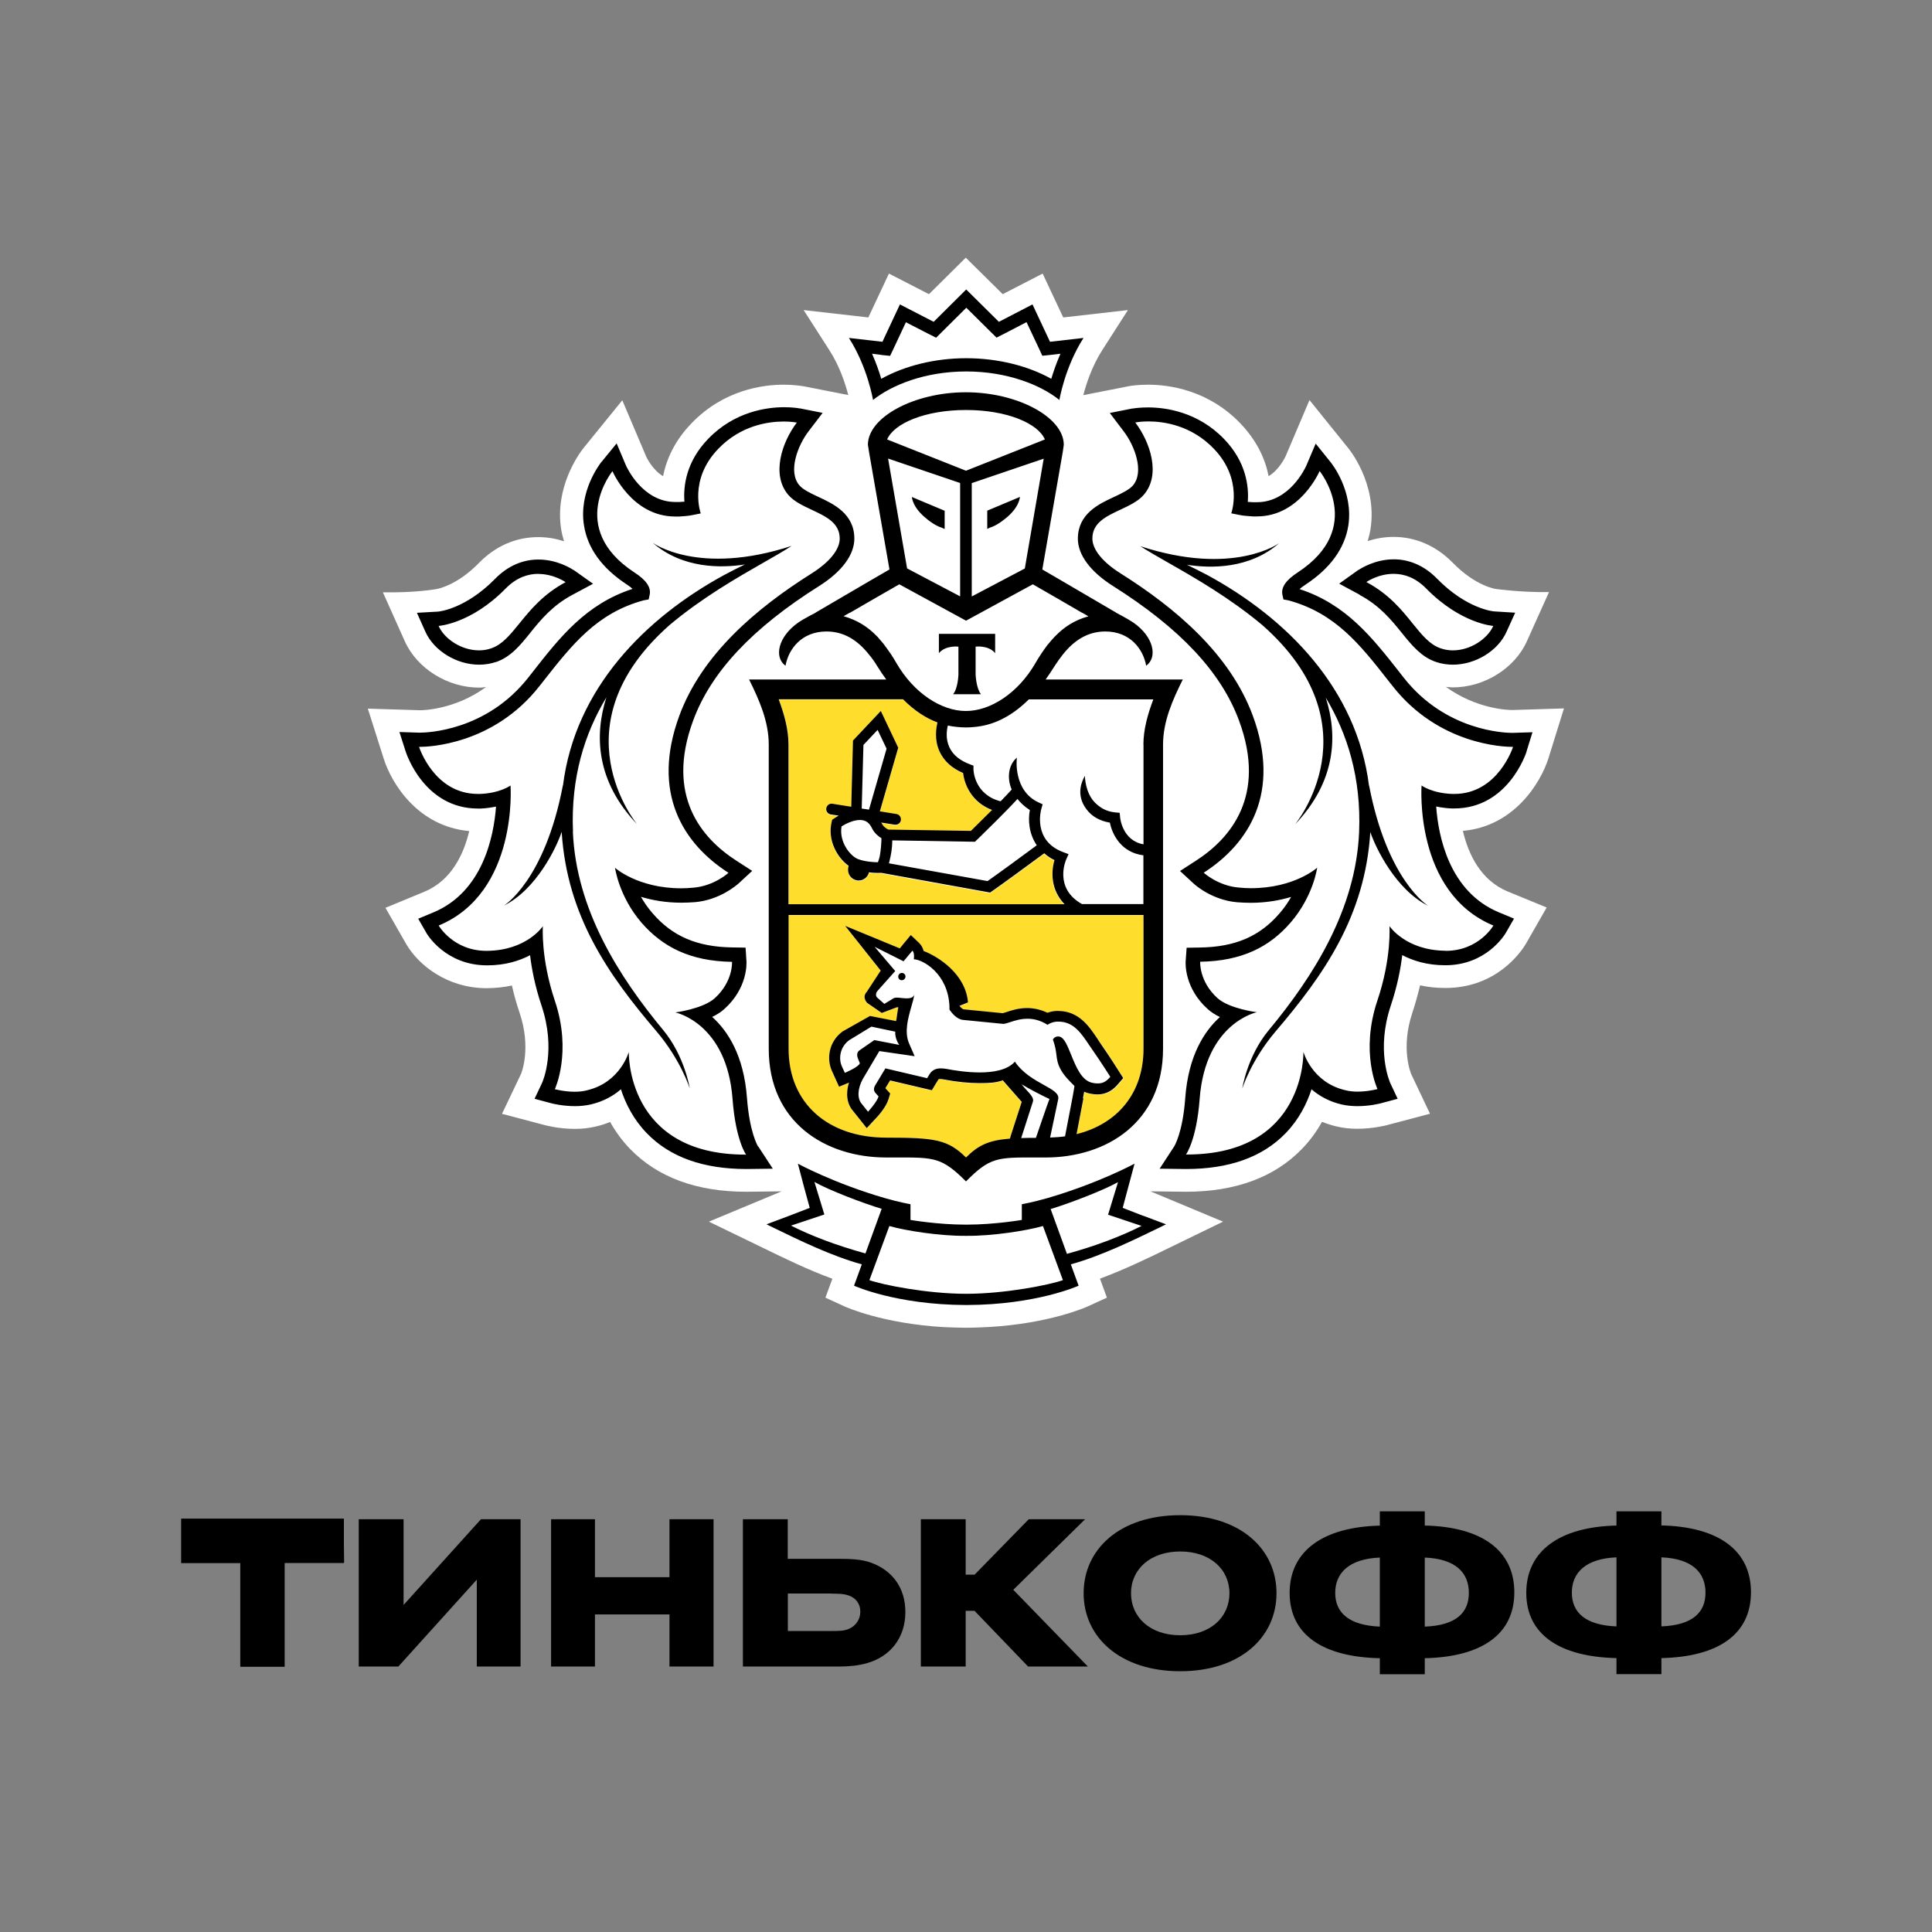
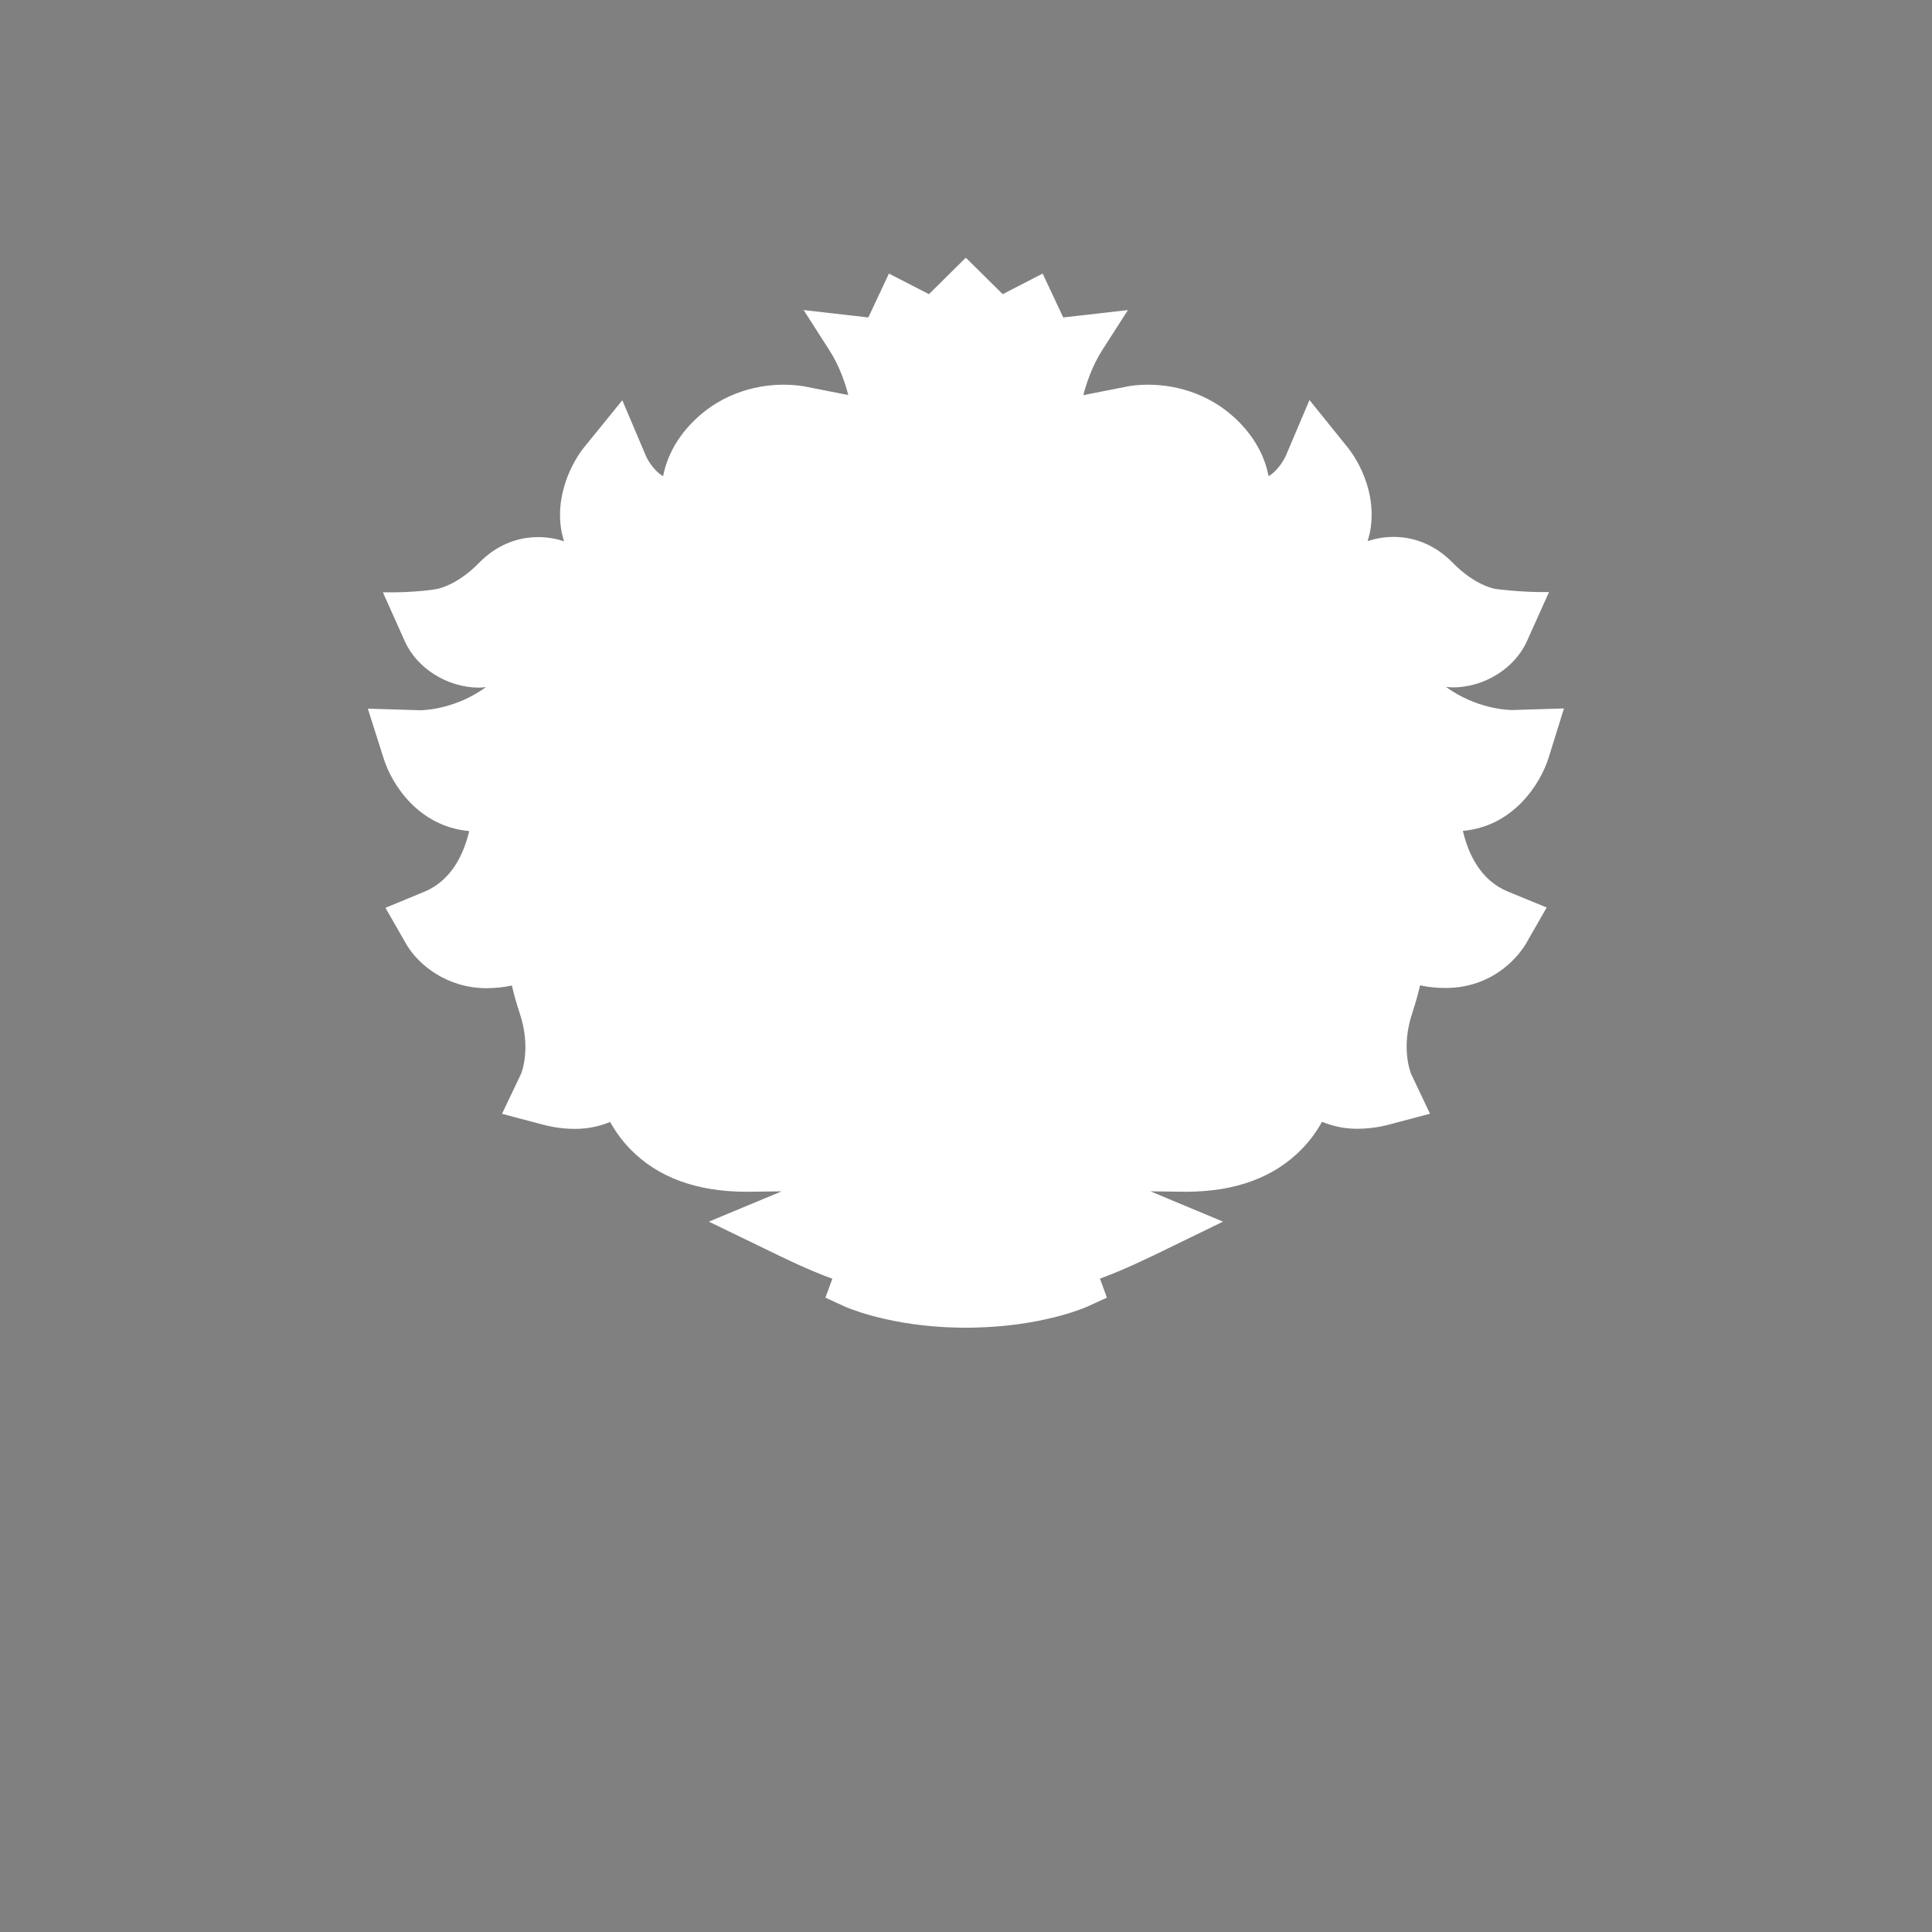
<svg xmlns="http://www.w3.org/2000/svg" id="_Слой_1" data-name="Слой 1" viewBox="0 0 181 181">
  <rect x="0" y="0" width="181" height="181" fill="#808080" stroke="none" />
  <defs>
    <style>
      .cls-1 {
        fill: #fff;
      }

      .cls-1, .cls-2, .cls-3 {
        fill-rule: evenodd;
      }

      .cls-2 {
        fill: #ffdd2d;
      }
    </style>
  </defs>
  <g>
    <path class="cls-1" d="m146.52,66.37l-1.45,4.66c-.77,2.42-3.3,6.4-8.02,6.81.51,2.18,1.66,4.63,4.2,5.68l3.65,1.5-1.97,3.44c-.44.73-2.74,4.1-7.52,4.1-.82,0-1.61-.08-2.37-.25-.2.85-.44,1.71-.72,2.56-1.12,3.34-.15,5.66-.11,5.76l1.76,3.71-4.04,1.07s-1.26.34-2.76.34c-.69,0-1.35-.07-1.96-.22-.47-.11-.92-.26-1.36-.43-.52.94-1.15,1.79-1.89,2.55-2.57,2.65-6.23,4-10.86,4l-3.32-.04,6.8,2.84-5.08,2.47c-1.8.88-4.12,2.01-6.45,2.87l.65,1.78-1.79.82c-.16.07-3.57,1.6-9.24,1.93,0,0-1.36.07-2.12.07s-2.14-.06-2.14-.06c-5.71-.33-9.14-1.87-9.3-1.94l-1.78-.82.65-1.77c-2.27-.83-4.5-1.92-6.39-2.84l-5.18-2.51,6.82-2.84-3.3.04h-.02c-4.62,0-8.28-1.34-10.86-3.99-.74-.76-1.37-1.62-1.89-2.55-.43.18-.88.32-1.35.43-.62.15-1.28.22-1.97.22-1.52,0-2.74-.34-2.79-.35l-4.02-1.06,1.8-3.78h0c.04-.11.95-2.41-.15-5.68-.29-.85-.53-1.71-.72-2.56-.76.16-1.54.24-2.35.25-3.75,0-6.39-2.19-7.51-4.06l-1.99-3.47,3.65-1.51c2.53-1.05,3.68-3.5,4.2-5.68-4.78-.43-7.27-4.41-8.02-6.81l-1.48-4.66,4.9.15c.36,0,3.31-.09,6.17-2.17-.07,0-.13.01-.2.02-.15.02-.3.03-.45.03-2.94,0-5.8-1.78-6.95-4.33l-2.06-4.6c3.04.06,5.01-.3,5.01-.3h0s0,0,0,0c.11-.02,1.92-.33,3.99-2.45,1.55-1.59,3.47-2.42,5.55-2.42.91,0,1.72.16,2.42.39-.11-.37-.21-.75-.27-1.14-.6-3.88,1.61-6.97,2.06-7.55l3.67-4.52,2.25,5.3s.56,1.22,1.57,1.81c.31-1.55,1.06-3.3,2.67-4.96,3.02-3.14,6.7-3.61,8.63-3.61.9,0,1.53.1,1.74.13l.14.02,4.17.82c-.25-.97-.78-2.67-1.77-4.2l-2.41-3.76,6.06.69,1.93-4.11,3.75,1.93,3.45-3.42,3.46,3.42,3.74-1.93,1.93,4.11,6.06-.69-2.41,3.76c-.98,1.53-1.52,3.24-1.77,4.21l4.37-.86c.15-.02.79-.12,1.69-.12,1.93,0,5.61.47,8.64,3.61,1.6,1.67,2.36,3.41,2.66,4.96,1.01-.6,1.58-1.84,1.59-1.86l2.24-5.27,3.62,4.49s2.76,3.28,2.1,7.58c-.06.39-.16.77-.27,1.14.7-.22,1.51-.39,2.42-.39,2.08,0,4,.84,5.55,2.42,2.16,2.21,4.03,2.46,4.05,2.46,0,0,2.37.33,4.97.29l-2.07,4.6c-1.14,2.55-4,4.33-6.95,4.33-.15,0-.3-.02-.45-.03-.06,0-.13-.01-.19-.02,2.87,2.08,5.82,2.17,6.23,2.17l4.81-.15Zm-105.62-11.19s0,0,0,0h0Z" />
-     <path class="cls-2" d="m99.75,84.74h-25.86v-14.95c0-1.45-.42-2.9-.92-4.25h11.65c1.11,1.1,2.19,1.79,3.22,2.17-.13.53-.31,1.63.19,2.73.41.88,1.14,1.56,2.21,2.02.11,1.09.81,2.73,2.71,3.46-.84.84-1.65,1.64-1.98,1.96l-7.74-.12c-.17-.09-.47-.28-.61-.56,0-.02-.02-.04-.03-.05-.01-.01-.02-.03-.03-.05l1.26.2s.05,0,.08,0h0c.24,0,.46-.17.5-.42.04-.28-.15-.54-.42-.58l-1.55-.24,1.72-5.96-1.63-3.44-2.61,2.77-.16,6.2-1.76-.28c-.27-.05-.53.14-.58.42-.04.27.14.53.42.58l.74.11c-.26.15-.44.27-.46.28l-.15.11-.04.18c-.43,1.74.54,3.39,1.58,4.13l-.04.22c-.04.27.02.53.18.75.15.22.39.36.65.4.05.01.11.02.16.02.45,0,.85-.31.96-.77.39.05.75.06.99.06h.2l10.15,1.84.17-.12c.81-.56,3.89-2.81,4.9-3.56.28.24.59.46.96.64-.33,1.1-.35,2.79.94,4.13Zm-25.86,1.01h33.24v12.53c0,4.15-2.43,7.05-6.26,8l.64-3.35c.04-.2.08-.43.1-.62.18.08.37.14.58.18.24.05.46.07.66.07.98,0,1.55-.52,1.93-.96l.49-.58-.4-.63c-.04-.06-.93-1.47-1.61-2.44-.14-.19-.27-.38-.4-.58h0c-.78-1.17-1.75-2.63-3.71-2.63h-.18c-.32.03-.6.09-.82.17-.61-.29-1.25-.44-1.91-.44-.81,0-1.49.22-1.95.38-.04.01-.08.02-.12.04-.08.03-.16.05-.22.06l-3.66-.36s-.2-.1-.38-.31v-.02l.79-.32c-.22-2.64-2.75-4.27-4.16-4.82-.06-.26-.19-.53-.41-.74l-.79-.75-.69.83-.34.42-5.12-2.11,3.33,4.19-1.31,2c-.48.51.05,1.02.05,1.02l1.36.94,1.41-.53s.06,0,.09,0c.02,0,.03,0,.05,0-.04.12-.08.44-.13.73-.03.23-.06.45-.09.56l-2.44-.48-2.57,1.45c-1.32.97-1.5,2.58-1.01,3.68l.28.62.4.88.9-.37s.02,0,.03-.01c-.32,1.03-.19,2.02.38,2.66l.55.69.73.92.8-.86c.23-.24.99-1.09,1.23-1.82l.17-.56-.39-.43-.07-.08.44-.72,3.19.75.72.17.38-.63.21-.34c.04-.07.05-.08.2-.08.11,0,.23.01.35.04,1.21.23,2.32.34,3.3.34s1.53-.04,2.21-.26c0,0,1.71,1.95,1.77,2.02l-1.05,3.24-.05.19c-1.99.16-2.95.6-4.12,1.77-1.7-1.69-2.9-1.87-7.46-1.87-5.46,0-9.16-3.21-9.16-8.33v-12.53Z" />
-     <path class="cls-3" d="m82.52,33.25l.87.09.38-.8,1.1-2.35,2.04,1.05.79.4,2.83-2.81,2.2,2.18.63.62.79-.4,2.02-1.05,1.11,2.35.37.8.87-.09.83-.1c-.38.86-.66,1.68-.86,2.35-2.2-1.23-5.05-1.93-7.97-1.93s-5.75.7-7.96,1.93c-.2-.68-.48-1.49-.86-2.35l.83.1Zm7.99,1.55c3.9,0,7.02,1.29,8.74,2.67,0,0,.51-3.09,2.26-5.81l-3.14.36-1.64-3.5-3.15,1.63-3.06-3.03-3.05,3.03-3.16-1.63-1.64,3.5-3.14-.36c1.75,2.72,2.26,5.81,2.26,5.81,1.73-1.38,4.84-2.67,8.74-2.67Zm9.44,82.65l-1.52-4.18c1.81-.55,4.91-1.74,6.31-2.52l-.93,3.05,3.14,1.05c-1.9.96-4.21,1.85-7,2.62Zm-9.43,3.76c-3.66,0-7.84-.84-9.07-1.28l1.87-5.07c1.55.45,4.78.94,7.12.92h.15c2.34.02,5.56-.47,7.12-.92l1.87,5.07c-1.23.44-5.41,1.28-9.06,1.28Zm-16.44-6.38l3.15-1.05-.93-3.05c1.39.79,4.5,1.97,6.3,2.52l-1.52,4.18c-2.78-.77-5.1-1.66-7-2.62Zm33.01-.93l-1.91-.74.53-1.98.58-2.16s-3.39,1.84-8.18,3.23c-1.36.39-2.38.57-2.38.57v1.47s-2.56.44-5.14.44h-.15c-2.59,0-5.14-.44-5.14-.44v-1.47s-1.03-.18-2.38-.57c-4.78-1.38-8.17-3.23-8.17-3.23l.57,2.16.54,1.98-1.92.74-2.13.8c.23.11.47.23.72.35h0c2.36,1.15,5.4,2.63,8.21,3.4l-.73,2s3.93,1.79,10.47,1.81h0s.09,0,.09,0h0c6.55-.02,10.48-1.81,10.48-1.81l-.73-2c2.84-.78,5.92-2.29,8.29-3.44l.63-.31-2.13-.8Zm28.35-24.82c3.11,0,4.47-2.37,4.47-2.37-7.46-3.1-6.73-13.12-6.73-13.12,0,0,.97.72,2.86.79.07,0,.13,0,.2,0,4.11,0,5.51-4.41,5.51-4.41h-.08c-.75,0-6.87-.18-11.19-5.68l-.38-.48c-2.68-3.42-5-6.38-9.41-7.57l-.45-.08-.1-.46c-.13-.7.36-1.37,1.45-2.08,6.35-4.17,2.04-9.49,2.04-9.49,0,0-1.81,4.25-5.87,4.25-.05,0-.1,0-.15,0-.05,0-.1,0-.15,0h-.08c-.43-.03-.85-.05-1.28-.14l-.75-.15s1.16-3.15-1.63-6.05c-2.1-2.19-4.66-2.56-6.14-2.56-.75,0-1.22.1-1.22.1,1.4,1.84,2.42,4.89.8,6.77-.54.63-1.39,1.02-2.22,1.41-1.32.62-2.6,1.22-2.6,2.69,0,1.02.95,2.21,2.66,3.28,5.14,3.24,10.24,7.55,12.37,13.32,2.65,7.19-.34,11.97-4.6,14.71,0,0,1.34,1.23,3.28,1.39.39.04.78.06,1.14.06,4.09,0,6.21-1.92,6.21-1.92,0,0-.35,2.66-2.48,5.13-1.97,2.28-4.55,3.62-8.48,3.68,0,0-.12,1.83,1.62,3.41,1.12,1,3.69,1.32,3.69,1.32,0,0-4.82.98-5.36,8.12-.29,3.87-1.28,5.21-1.28,5.21h.09c11.19,0,10.91-9.62,10.91-9.62,0,0,.78,2.85,3.9,3.59.38.1.78.14,1.16.14,1,0,1.88-.24,1.88-.24,0,0-1.64-3.45-.01-8.29,1.35-4.01,1.13-6.98,1.13-6.98,0,0,1.51,2.28,5.25,2.31h.04Zm7.59-18.7c-.07.22-1.76,5.36-6.8,5.36h-.24c-.54-.02-1.02-.1-1.44-.18.2,2.8,1.23,7.98,5.87,9.91l1.42.59-.77,1.34h0c-.13.22-1.85,3.03-5.67,3.03-1.71,0-3.04-.43-4.03-.95-.15,1.27-.46,2.9-1.07,4.72-1.4,4.17-.12,7.11-.05,7.27h0s.69,1.47.69,1.47l-1.57.42h0c-.14.04-1.08.27-2.21.27-.54,0-1.03-.06-1.48-.16-1.19-.28-2.1-.81-2.81-1.42-.43,1.32-1.16,2.81-2.43,4.12-2.16,2.23-5.27,3.35-9.34,3.35l-2.46-.03,1.36-2.08s.8-1.24,1.04-4.54c.29-3.96,1.78-6.27,3.25-7.59-.42-.2-.82-.45-1.15-.75-2.17-1.95-2.08-4.25-2.06-4.5l.09-1.24,1.23-.02c3.32-.05,5.62-1.04,7.49-3.22.44-.51.79-1.02,1.07-1.52-1.03.31-2.3.55-3.79.55-.39,0-.82-.02-1.26-.05-2.32-.2-3.9-1.58-4.07-1.74h0s-1.29-1.19-1.29-1.19l1.47-.95c3.28-2.11,6.65-6.1,4.07-13.11-1.67-4.56-5.54-8.68-11.82-12.64-2.12-1.34-3.29-2.92-3.29-4.43,0-2.33,1.95-3.25,3.38-3.91l.13-.06c.65-.31,1.31-.63,1.64-1.01,1.1-1.28.17-3.74-.85-5.07l-1.31-1.73,2.12-.42s.03,0,.06,0c.17-.03.69-.1,1.42-.1,1.59,0,4.63.39,7.11,2.96,2.06,2.14,2.33,4.42,2.22,5.89.16.01.31.02.48.03h.14s.23,0,.23,0c3.07,0,4.54-3.22,4.63-3.42h0s.88-2.07.88-2.07l1.4,1.74c.09.11,2.15,2.69,1.66,5.93-.34,2.15-1.69,4.01-4.01,5.54-.25.16-.43.3-.56.42,4.36,1.42,6.8,4.53,9.37,7.8l.02.03.37.47c3.94,5.02,9.51,5.17,10.17,5.17h0l1.89-.06-.56,1.81Zm-12.47-16.62c.94,0,2.03.32,3.07,1.39,3.25,3.3,6.27,3.49,6.27,3.49-.55,1.22-2.14,2.29-3.79,2.29-.38,0-.76-.06-1.14-.19-1.03-.35-1.75-1.25-2.62-2.32-1.01-1.26-2.22-2.76-4.34-3.89,0,0,1.09-.77,2.55-.77Zm-3.19,1.97c1.88,1,2.98,2.35,3.94,3.54l.04.05h0c.93,1.15,1.82,2.24,3.2,2.7.5.17,1.03.25,1.57.25,2.1,0,4.22-1.29,5.02-3.08l.81-1.79-1.95-.12c-.09,0-2.6-.23-5.39-3.09-1.15-1.17-2.54-1.79-4.03-1.79-1.76,0-3.08.85-3.31,1h-.02s-1.79,1.28-1.79,1.28l1.93,1.04Zm.89,17.91v-.07c1.72,8.98,5.54,11.29,5.54,11.29-3.04-1.5-4.95-5.48-5.42-6.91-.5,7.89-4.35,13.37-8.85,18.65-2.33,2.73-3.15,5.39-3.15,5.39,0,0,.45-3.01,2.47-5.46,4.2-5.05,8.18-11.34,8.48-18.6.2-5.07-1.1-9.19-3.13-12.58,1.14,3.53.98,7.85-2.88,11.89,0,0,7.68-9.22-3.06-18.68-3.05-2.55-6.31-4.42-8.81-5.84h0c-1.02-.58-1.92-1.1-2.62-1.55,8.75,2.86,13.02-.29,13.02-.29-2.79,2.43-6.41,2.38-8.65,2.03.61.3,1.24.61,1.92.97,7.38,4.01,14.01,10.62,15.14,19.77Zm-58.44,34.53c-11.19,0-10.91-9.62-10.91-9.62,0,0-.78,2.85-3.9,3.59-.37.1-.77.14-1.16.14-1,0-1.87-.24-1.87-.24,0,0,1.63-3.45,0-8.29-1.34-4.01-1.12-6.98-1.12-6.98,0,0-1.5,2.28-5.25,2.31h-.04c-3.11,0-4.47-2.37-4.47-2.37,7.46-3.1,6.73-13.12,6.73-13.12,0,0-.97.72-2.86.79-.07,0-.13,0-.2,0-4.11,0-5.51-4.41-5.51-4.41h.08c.76,0,6.87-.18,11.19-5.68l.37-.47c2.69-3.42,5.01-6.39,9.41-7.58l.46-.08.1-.46c.13-.7-.35-1.37-1.45-2.08-6.35-4.17-2.04-9.48-2.04-9.48,0,0,1.8,4.25,5.87,4.25.05,0,.1,0,.14,0h0s.1,0,.15,0h.11c.42-.03.84-.05,1.25-.14l.75-.15s-1.16-3.15,1.64-6.05c2.1-2.19,4.66-2.56,6.14-2.56.75,0,1.22.1,1.22.1-1.4,1.84-2.41,4.89-.8,6.77.54.63,1.39,1.02,2.22,1.41,1.32.62,2.6,1.22,2.6,2.69,0,1.02-.95,2.21-2.66,3.28-5.14,3.24-10.25,7.55-12.37,13.32-2.65,7.2.34,11.97,4.61,14.71,0,0-1.34,1.23-3.28,1.39-.39.04-.78.06-1.14.06-4.09,0-6.21-1.92-6.21-1.92,0,0,.35,2.66,2.47,5.13,1.98,2.28,4.56,3.62,8.49,3.68,0,0,.12,1.83-1.62,3.41-1.12,1-3.69,1.33-3.69,1.33,0,0,4.83.98,5.36,8.12.29,3.87,1.27,5.21,1.27,5.21h-.08Zm1.19-.77h0c-.06-.12-.79-1.37-1.03-4.54-.29-3.96-1.79-6.27-3.26-7.59.43-.2.82-.45,1.15-.75,2.17-1.95,2.08-4.25,2.06-4.5l-.08-1.24-1.24-.02c-3.31-.05-5.62-1.04-7.49-3.22-.44-.51-.79-1.02-1.07-1.52,1.03.31,2.29.55,3.79.55.4,0,.82-.02,1.26-.05,2.33-.2,3.9-1.59,4.08-1.74l1.29-1.19-1.47-.95c-3.29-2.11-6.65-6.1-4.07-13.11,1.67-4.56,5.54-8.68,11.83-12.64,2.12-1.34,3.28-2.92,3.28-4.43,0-2.33-1.95-3.25-3.37-3.91l-.13-.06c-.66-.31-1.31-.63-1.64-1.01-1.11-1.28-.17-3.74.85-5.07l1.32-1.73-2.13-.42h-.05c-.16-.03-.68-.11-1.43-.11-1.59,0-4.63.39-7.11,2.96-2.07,2.14-2.34,4.42-2.23,5.89-.16.01-.32.02-.48.03h-.13s-.23,0-.23,0c-3.11,0-4.58-3.3-4.64-3.43l-.87-2.06-1.42,1.74h-.01c-.18.24-2.13,2.78-1.63,5.93.33,2.15,1.68,4.01,4,5.54.25.16.43.3.55.42-4.36,1.42-6.8,4.52-9.36,7.79l-.03.04-.37.47c-3.94,5.02-9.51,5.17-10.18,5.17l-1.9-.06.58,1.81c.07.22,1.75,5.36,6.79,5.36h.24c.53-.02,1.01-.1,1.44-.18-.21,2.8-1.24,7.98-5.87,9.91l-1.42.59.77,1.34h0c.09.16,1.82,3.03,5.69,3.03,1.7,0,3.03-.43,4.02-.95.15,1.27.46,2.9,1.07,4.71,1.39,4.14.14,7.07.05,7.26h0s-.7,1.48-.7,1.48l1.57.42c.1.03,1.07.27,2.22.27.53,0,1.03-.06,1.48-.16,1.19-.28,2.12-.81,2.82-1.42.43,1.32,1.16,2.81,2.43,4.12,2.16,2.23,5.27,3.35,9.34,3.35l2.46-.03-1.36-2.08Zm-20.57-53.64c-.94,0-2.04.32-3.08,1.39-3.24,3.3-6.27,3.49-6.27,3.49.54,1.22,2.14,2.29,3.79,2.29.38,0,.77-.06,1.14-.19,1.03-.35,1.76-1.25,2.63-2.32,1.02-1.26,2.23-2.75,4.34-3.88,0,0-1.1-.77-2.55-.77Zm-3.99,8.26c-.5.17-1.03.25-1.57.25-2.1,0-4.21-1.29-5.02-3.07l-.8-1.79,1.95-.11c.09,0,2.59-.23,5.39-3.09,1.15-1.17,2.54-1.79,4.04-1.79,1.76,0,3.07.84,3.3.99h.02s1.8,1.28,1.8,1.28l-1.94,1.04c-1.87,1-2.95,2.33-3.91,3.51l-.02.03-.03.04c-.93,1.15-1.82,2.25-3.21,2.72Zm7.23,15.89c-.21-5.07,1.09-9.19,3.13-12.58-1.13,3.53-.98,7.85,2.88,11.89,0,0-7.69-9.22,3.06-18.68,3.05-2.56,6.31-4.42,8.81-5.85h0c1.02-.58,1.91-1.09,2.61-1.55-8.75,2.86-13.02-.29-13.02-.29,2.79,2.43,6.41,2.38,8.65,2.03l-.11.05c-.57.28-1.18.58-1.81.92-7.38,4.01-14.01,10.62-15.14,19.77v-.07c-1.71,8.98-5.53,11.29-5.53,11.29,3.04-1.5,4.95-5.48,5.41-6.91.51,7.89,4.35,13.37,8.85,18.65,2.33,2.73,3.15,5.39,3.15,5.39,0,0-.46-3.01-2.48-5.46-4.19-5.05-8.17-11.34-8.47-18.6Zm29.43-36.74l7.39,2.93,7.39-2.93c-.63-1.49-3.52-2.76-7.39-2.76-3.86,0-6.76,1.27-7.39,2.76Zm7.93,14.71l4.97-2.62,1.77-10.29-6.74,2.29v10.62Zm10.32,1.52l-2.27-1.32-2.33-1.34-6.24,3.4h-.02s-.01,0-.01,0l-6.24-3.4-2.33,1.34-2.28,1.32h-.03l-.58.33c1.28.36,2.26.99,3.09,1.84.01.01.03.03.04.04.02.02.04.04.06.06.18.2.36.41.54.63h0c.04.06.07.1.11.15.16.21.32.44.48.67.02.03.04.05.06.08.02.02.03.05.05.07.19.28.36.58.54.88,1.62,2.79,4.2,4.46,6.49,4.46,2.3,0,4.88-1.67,6.5-4.46.18-.31.36-.61.55-.89.03-.04.06-.08.08-.12.16-.24.33-.47.5-.7.02-.03.04-.06.07-.08l.04-.05c.18-.22.37-.44.56-.64.01-.01.03-.03.04-.04.02-.02.03-.04.05-.05.82-.84,1.8-1.49,3.09-1.84l-.57-.33h-.03Zm5.76,12.37c0-1.45.42-2.9.93-4.25h-11.66c-1.79,1.77-3.5,2.43-5.03,2.58-.28.03-.56.05-.84.05h-.04c-.29,0-.57-.02-.85-.05-.27-.02-.55-.07-.83-.13-.1.4-.23,1.23.14,2.03.33.72.98,1.25,1.94,1.61l.32.12v.35c0,.1.08,2.36,2.54,2.99l.1-.1h0c.36-.38.69-.72.94-1-.5-1.19-.24-2.39.49-2.99-.03.12-.35,3.09,2.02,4.19l.39.18-.12.42c-.04.12-.83,2.99,2.04,4.06l.51.19-.22.49c-.05.11-1.17,2.71,1.48,4.19h5.75v-4.57c-2.04-.25-2.91-1.9-3.14-3.06-.95-.16-1.69-.58-2.19-1.25-1.08-1.42-.36-2.74-.19-3.06.02-.04.03-.06.04-.07,0,.01,0,1.57.96,2.52.47.46,1.04.82,1.88.9l.42.04.04.43c0,.09.24,2.19,2.19,2.52v-9.35Zm-5.62,33.13l-.64,3.35c3.83-.95,6.27-3.84,6.27-8v-12.53h-33.25v12.53c0,5.12,3.7,8.33,9.16,8.33,4.56,0,5.76.18,7.46,1.86,1.17-1.17,2.14-1.61,4.12-1.77l.05-.2,1.05-3.24c-.06-.07-1.77-2.02-1.77-2.02-.68.23-1.25.26-2.21.26s-2.1-.11-3.3-.34c-.12-.03-.23-.04-.35-.04-.15,0-.16.01-.2.08l-.21.34-.38.63-.72-.17-3.19-.75-.44.72.06.08.39.43-.17.56c-.23.73-.99,1.58-1.23,1.82l-.8.86-.73-.92-.55-.69c-.57-.64-.71-1.63-.38-2.66,0,0-.02.01-.03.02l-.9.37-.4-.88-.28-.62c-.49-1.1-.31-2.71,1.01-3.68l2.57-1.45,2.44.48c.03-.1.06-.33.09-.56h0c.04-.29.09-.61.12-.73-.02,0-.03,0-.05,0h0s-.06,0-.09,0l-1.41.53-1.36-.94s-.53-.51-.05-1.03l1.31-2-3.33-4.19,5.12,2.11.34-.42.69-.83.79.75c.22.22.35.48.41.74,1.41.55,3.94,2.17,4.16,4.82l-.79.32v.02c.18.22.33.3.38.31l3.66.36c.06-.01.13-.03.21-.06h0s.08-.03.13-.04c.45-.15,1.13-.38,1.94-.38.66,0,1.29.15,1.91.44.22-.08.5-.15.82-.17h.17c1.96,0,2.93,1.46,3.71,2.63h0c.13.21.26.4.39.59.68.97,1.58,2.38,1.61,2.44l.4.63-.49.57c-.38.44-.95.96-1.93.96-.2,0-.42-.02-.66-.07-.21-.04-.4-.1-.58-.18-.02.14-.05.31-.08.46h0s-.03.16-.03.16Zm-20.95-3.3l-.17-.43c-.12-.28-.11-.59.13-.76l1.4-.97,2.34.45s-.42-.53-.38-1.24l-2.23-.47-2.1,1.28c-.9.68-.97,1.78-.67,2.44l.28.61s1.3-.54,1.41-.91Zm19.23,6.85l.72-3.75c.08-.41.16-.96.16-.96-.04-.04-.09-.09-.15-.15h0c-.32-.32-.85-.84-1.17-1.45-.27-.51-.32-.9-.37-1.33-.05-.39-.11-.82-.33-1.42,0,0,.14-.29.48-.29.05,0,.11,0,.16.02.44.12.73.87,1.07,1.7.46,1.13.98,2.44,2.02,2.63.18.04.34.05.48.05.52,0,.83-.22,1.17-.62,0,0-.91-1.43-1.58-2.39-.14-.2-.28-.41-.42-.61h0c-.73-1.09-1.45-2.17-2.86-2.17-.04,0-.09,0-.13,0-.55.03-.89.3-.89.3-.68-.43-1.31-.57-1.88-.57-.65,0-1.2.18-1.63.32h0c-.27.09-.49.16-.64.16h-.02l-3.74-.37c-.59-.05-1.05-.65-1.22-.88-.04-.06-.06-.1-.06-.1h0c0-.1,0-.21,0-.3-.13-3.07-2.5-4.38-3.34-4.4,0,0,.1-.58-.13-.81l-.83,1-2.71-1.36,1.93,2.27-1.64,1.84c-.21.21-.18.49-.09.61l.71.63.9-.55s.13-.04.23-.04c.11,0,.26.01.41.03h0c.18.02.37.04.55.04.37,0,.68-.08.72-.42-.03.34-.15.76-.29,1.23-.3,1.07-.67,2.36-.19,3.44l.51,1.17-3.31-.48-1.55,2.62c-.48.87-.55,1.82-.09,2.33l.58.73s.81-.86.99-1.43l-.26-.29c-.22-.24-.21-.46-.07-.73l.97-1.61,3.91.92.21-.35c.26-.44.65-.57,1.07-.57.17,0,.35.02.53.05.73.14,1.92.33,3.11.33,1.31,0,2.61-.23,3.3-1.01.73,1.08,1.83,1.69,2.71,2.18.83.46,1.46.81,1.35,1.33l-.76,3.6c.5-.02.98-.05,1.44-.12Zm-4.12.17c.42-.02.88-.02,1.39-.02,0,0,1.2-3.52,1.27-3.64-.67-.3-2.07-1.04-2.61-1.38.12.17.29.35.46.54h0c.35.38.71.76.6,1.08l-1.1,3.42Zm-14.77-36.82l-.16,5.95.68.1,1.65-5.71-.84-1.76-1.33,1.41Zm1.69,8.73c-.28-.17-.67-.48-.89-.94-.25-.53-.61-.77-1.13-.77-.68,0-1.41.41-1.72.6-.25,1.47.83,2.8,1.56,3.07.66.24,1.45.29,1.86.29v-.05s.04-.09.06-.14c.04-.12.07-.24.1-.37.11-.59.15-1.25.16-1.68Zm9.93,4.02c.96-.67,3.6-2.6,4.62-3.36-.75-1.09-.82-2.38-.65-3.3-.49-.31-.86-.67-1.16-1.04-1.09,1.2-3.11,3.16-3.68,3.72l-.15.14-.15.15-7.75-.13c0,.77-.13,1.42-.25,1.9-.02.08-.04.16-.06.25l9.22,1.66Zm-4.69-14.87c-1.03-.38-2.12-1.06-3.22-2.17h-11.65c.5,1.35.92,2.8.92,4.25v14.95h25.86c-1.29-1.34-1.27-3.03-.94-4.13-.38-.18-.69-.4-.96-.64-1.01.75-4.09,3-4.9,3.56l-.17.12-10.15-1.84h-.21c-.24,0-.6,0-.99-.06-.11.46-.51.77-.96.77-.05,0-.11,0-.16-.01-.26-.05-.49-.18-.65-.4-.16-.22-.22-.48-.18-.75l.04-.22c-1.04-.74-2.01-2.39-1.58-4.13l.04-.18.15-.1s.2-.14.46-.29l-.74-.11c-.28-.05-.46-.31-.42-.58.05-.28.31-.47.58-.42l1.76.28.16-6.2,2.61-2.77,1.63,3.44-1.72,5.96,1.55.25c.27.04.46.3.42.58-.04.25-.25.42-.5.42-.03,0-.05,0-.08,0l-1.26-.2s.02.03.03.05c.01.02.02.03.03.05.13.28.43.48.61.56l7.73.12c.33-.32,1.14-1.12,1.98-1.96-1.9-.72-2.59-2.37-2.71-3.46-1.06-.45-1.8-1.13-2.21-2.02-.5-1.1-.32-2.19-.19-2.73Zm2.13-22.43l-6.75-2.29,1.78,10.29,4.97,2.62v-10.62Zm.55-8.5c4.81,0,9.16,2.33,9.16,4.92l-.09.64-1.92,11.04,1.92,1.12,4.99,2.92h-.02s1.12.58,1.63.93c1.91,1.32,2.31,3.25,1.21,4.05-.28-1.57-1.51-3.21-3.83-3.21-1.67,0-2.95.86-3.98,2.16-.26.33-.51.68-.75,1.05-.29.47-.58.89-.86,1.29h12.85c-.95,1.9-1.85,3.92-1.85,6.1v28.49c0,6.9-5.29,10.19-11.01,10.19-.34,0-.65,0-.94,0h0c-3.59-.01-4.27-.02-6.51,2.24-2.26-2.25-2.94-2.25-6.52-2.24-.29,0-.61,0-.94,0-5.72,0-11.02-3.29-11.02-10.19v-28.49c0-2.19-.9-4.2-1.84-6.1h12.85c-.29-.4-.58-.82-.87-1.29-.23-.38-.48-.73-.75-1.05-1.03-1.3-2.3-2.16-3.98-2.16-2.32,0-3.56,1.64-3.84,3.21-1.1-.8-.7-2.72,1.2-4.05.52-.36,1.64-.93,1.64-.93h-.02l4.99-2.92,1.93-1.12-1.92-11.04-.1-.64c0-2.59,4.35-4.92,9.16-4.92h.03Zm-3.66,11.88c.75.6,1.22.75,1.31.78h.02s0,0,0,0l.33.15v-1.71l-3.07-1.29s.03.99,1.41,2.06Zm1.12,10.75v1.81c.63-.76,1.83-.61,1.83-.61v2.62s-.04,1.29-.5,1.84h2.61c-.45-.56-.5-1.84-.5-1.84v-2.62s1.21-.16,1.83.61v-1.81h-5.28Zm7.59-12.82s-.03.99-1.41,2.06c-.75.6-1.22.75-1.31.78,0,0-.02,0-.02,0l-.32.15v-1.71l3.07-1.29Zm-11.4,44.91c.02-.19.17-.33.36-.32.19,0,.33.18.32.36-.02.19-.18.33-.36.32-.19,0-.33-.17-.32-.36Z" />
  </g>
-   <path class="cls-3" d="m133.48,142.93v-1.34h-4.21v1.34c-5.28.12-8.45,2.35-8.45,6.3s3.16,6.01,8.45,6.12v1.5h4.21v-1.5c5.31-.12,8.39-2.22,8.39-6.17s-3.07-6.14-8.39-6.26Zm-4.21,9.46c-2.9-.12-4.18-1.31-4.18-3.16s1.28-3.19,4.18-3.31v6.47Zm4.21,0v-6.47c2.93.12,4.13,1.45,4.13,3.31s-1.2,3.05-4.13,3.16Zm-31.96-3.13c0-4.12,3.39-7.31,9.05-7.31s9.02,3.19,9.02,7.31-3.39,7.31-9.02,7.31-9.05-3.19-9.05-7.31Zm4.44,0c0,2.26,1.8,3.94,4.61,3.94s4.61-1.68,4.61-3.94-1.83-3.91-4.61-3.91-4.61,1.65-4.61,3.91Zm-88.99-6.93h0v4.07h0v.04h5.54v9.71h2.38s1.78,0,1.78,0v-9.72h5.55v-.04h.02l-.02-1.61v-2.51h-.02s-.1,0-.1,0h-15.12v.05Zm20.84,8.03l7.25-8.03h3.71v13.8h-4.1s0-8.14,0-8.14l-.1.11-7.25,8.03h-3.71v-13.8h4.2v8.03Zm17.93.89h6.98v4.88h4.13v-13.8h-4.13v5.43h-6.98v-5.43h-4.11v13.8h4.11v-4.88Zm25.5,4.56c-.81.23-1.68.32-2.64.32h-9v-13.8h4.2v3.71h4.79c1.04,0,2.15.03,3.07.38,1.94.73,3.16,2.32,3.16,4.61,0,2.41-1.42,4.18-3.6,4.78Zm-3.36-6.52h-4.07v3.51h4.07c.72,0,1.19,0,1.65-.2.67-.29,1.07-.9,1.07-1.62s-.41-1.28-1.1-1.51c-.49-.17-1.04-.17-1.62-.17Zm12.58,1.62h.84l5.02,5.22h5.6l-6.99-7.19,6.73-6.61h-5.28l-5.07,5.19h-.84v-5.19h-4.2v13.8h4.2v-5.22Zm65.19-9.33v1.33c5.31.12,8.39,2.31,8.39,6.26s-3.07,6.05-8.39,6.17v1.5h-4.21v-1.5c-5.28-.12-8.45-2.18-8.45-6.12s3.16-6.18,8.45-6.3v-1.33h4.21Zm-8.39,7.63c0,1.86,1.28,3.05,4.18,3.16v-6.47c-2.9.12-4.18,1.45-4.18,3.31Zm8.39-3.31v6.47c2.93-.12,4.13-1.31,4.13-3.16s-1.2-3.19-4.13-3.31Z" />
</svg>